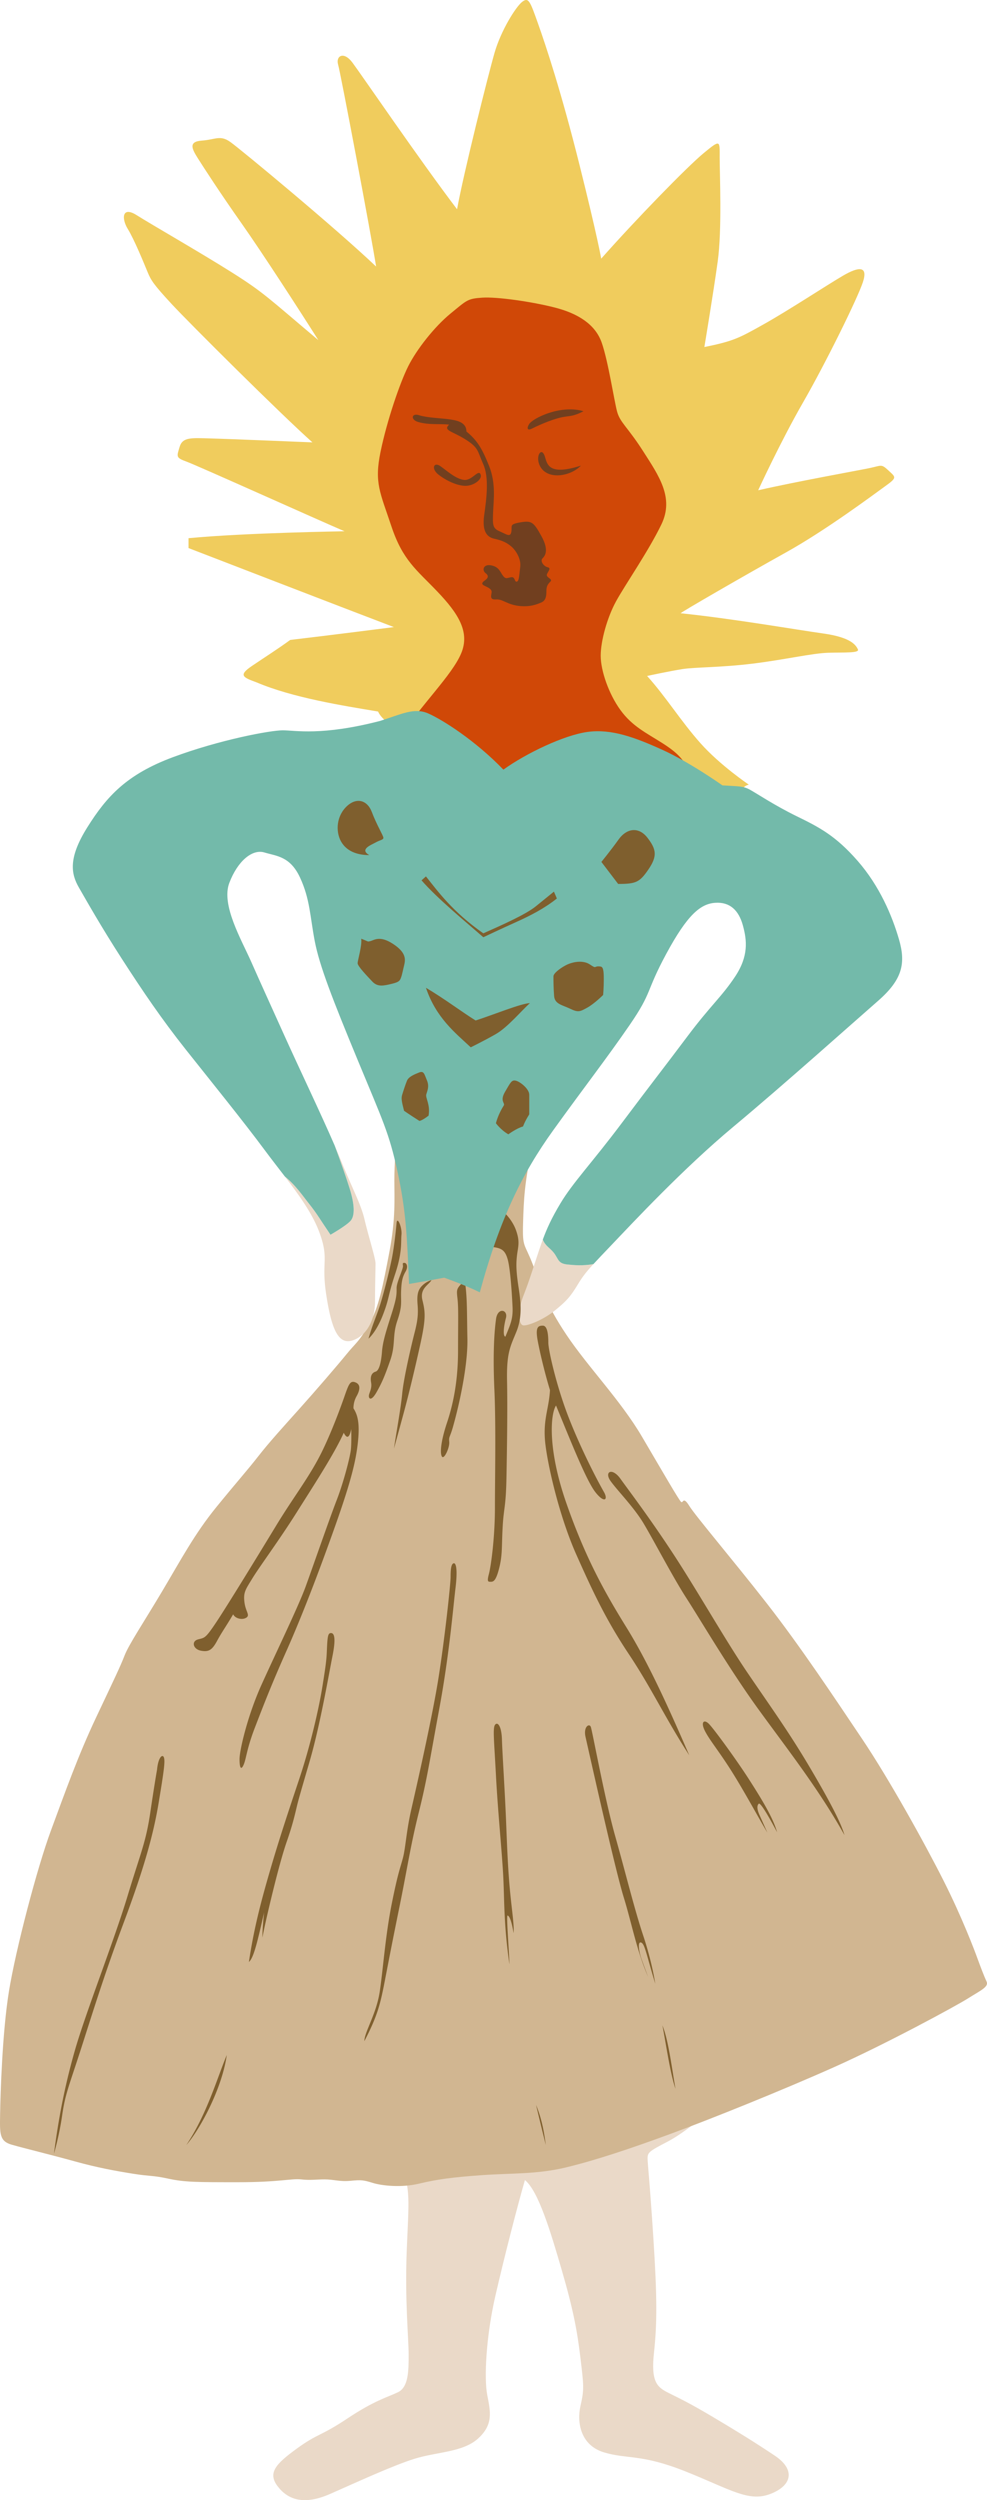
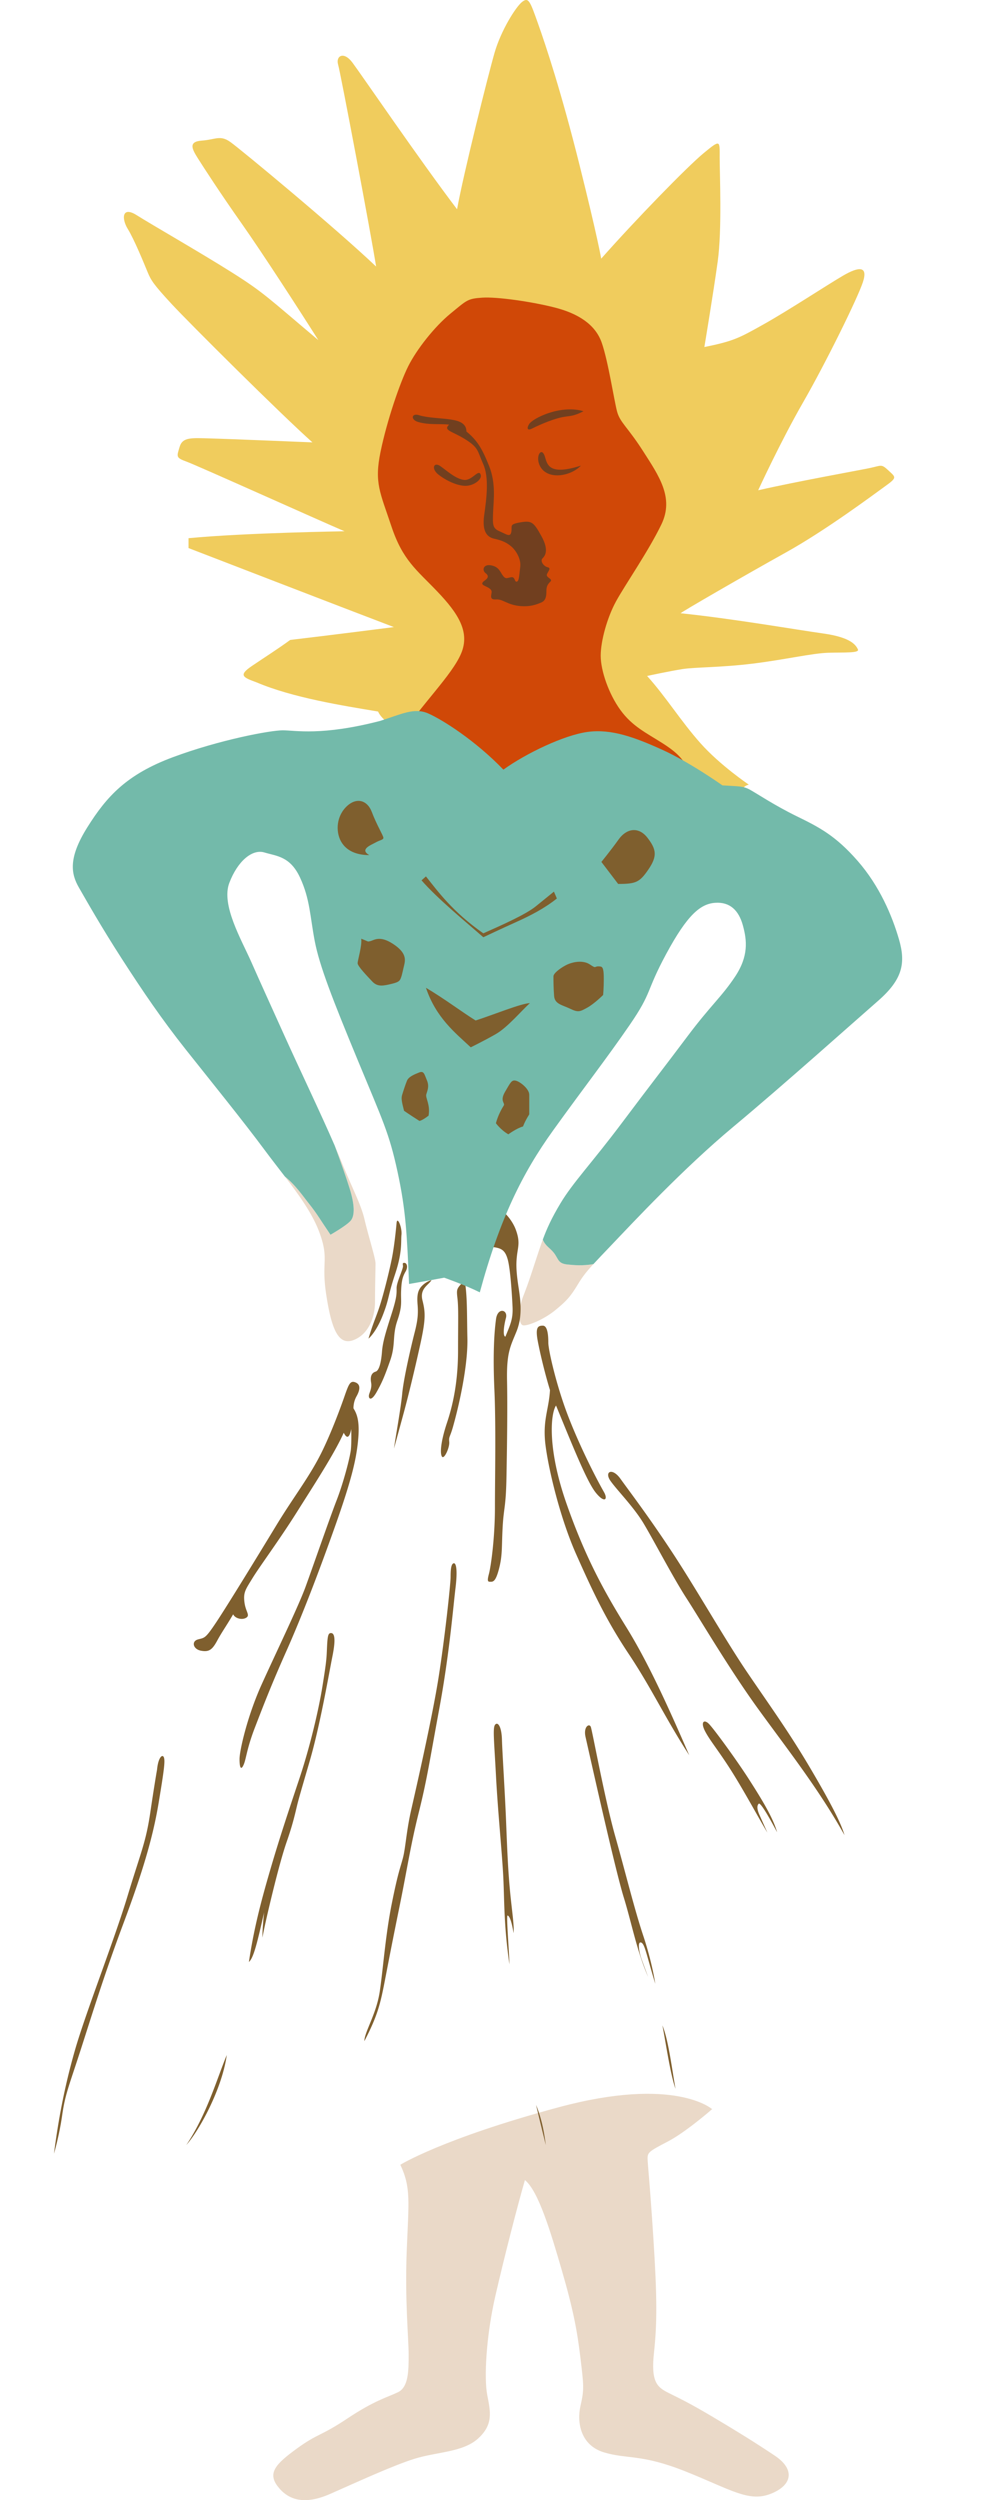
<svg xmlns="http://www.w3.org/2000/svg" viewBox="0 0 312.567 791.34">
  <path fill="#EAD9C8" d="M126.778 685.183c3.44 7.284 2.63 11.735 2.023 27.315s.607 27.721.607 32.779 0 10.319-3.439 11.938c-3.44 1.619-7.487 2.631-15.985 8.296-8.499 5.666-9.308 4.654-15.985 9.51s-9.308 7.689-6.07 11.938c3.238 4.249 8.296 6.069 16.592 2.428 8.296-3.642 19.627-8.902 26.709-11.128 7.082-2.227 15.377-2.024 20.234-6.476 4.855-4.451 3.844-8.498 2.832-13.759s-.404-18.412 2.631-31.564 7.082-28.732 9.308-36.421c4.249 3.439 8.094 16.188 11.735 28.732s4.856 19.222 5.867 27.72c1.012 8.498 1.215 9.713.001 14.974-1.215 5.261 0 12.545 7.486 14.771s11.735.404 25.898 6.07c14.164 5.665 19.829 9.712 26.709 7.081 6.879-2.63 8.094-7.688 1.416-12.14-6.677-4.451-11.938-7.689-19.424-12.141s-10.521-5.867-14.164-7.688c-3.642-1.821-5.666-3.44-4.654-12.747 1.012-9.308 1.013-17.604-.201-36.421-1.215-18.817-1.821-23.269-1.821-25.09s.404-2.226 6.272-5.261c5.867-3.035 14.163-10.319 14.163-10.319s-11.735-10.521-48.561-.607c-36.824 9.915-50.179 18.21-50.179 18.21z" />
-   <path fill="#D1B691" d="M168.555 362.858c-2.463 11.645-2.687 16.572-2.911 24.41-.224 7.838.448 6.046 3.136 13.101 2.687 7.054 3.807 11.98 10.637 22.17s17.132 20.715 23.851 32.136c6.718 11.422 11.757 20.155 12.429 20.715.672.561.56-2.016 2.575 1.232 2.016 3.247 13.549 16.795 24.41 30.68s21.834 30.456 30.344 43.109 19.819 33.031 25.754 44.788c5.935 11.758 9.854 22.171 10.749 24.634.896 2.464 2.128 5.711 2.911 7.391.784 1.68-2.127 2.911-5.822 5.263s-25.978 14.444-42.549 21.834c-16.572 7.391-38.854 16.349-51.619 21.051-12.766 4.703-23.851 8.398-33.145 10.638-9.293 2.239-17.131 1.792-26.648 2.463-9.518.672-14.333 1.344-19.932 2.688s-11.757.672-14.668-.224c-2.912-.896-3.583-1.008-7.054-.672-3.471.336-5.263-.447-8.174-.447-2.912 0-4.479.336-7.502 0-3.023-.336-6.83.896-19.931.896s-16.908 0-22.059-1.12c-5.15-1.119-5.599-.671-11.197-1.567-5.599-.896-11.197-1.903-18.475-3.919-7.278-2.016-16.012-4.144-19.931-5.263-3.919-1.12-3.807-3.359-3.695-9.741.112-6.383.672-25.754 2.799-38.854 2.128-13.101 8.846-38.854 13.325-50.947s8.51-23.514 14.333-35.831c5.822-12.316 7.614-16.012 8.958-19.483 1.344-3.471 5.935-10.301 11.869-20.267s10.301-18.251 17.244-26.762c6.942-8.51 9.629-11.421 13.213-16.012 3.583-4.591 8.398-9.854 13.212-15.229 4.815-5.374 11.87-13.548 14.781-17.131s3.695-3.583 6.942-9.07c3.248-5.486 4.591-12.765 6.606-23.29 2.016-10.525 1.567-17.02 1.567-22.618 0-5.598.56-11.757.56-11.757l43.107 1.005z" />
  <path fill="#F0CC5D" d="M127.235 230.687c-6.097-1.72-7.504-5.471-7.504-5.471-11.255-1.876-27.044-4.377-38.456-9.223-4.221-1.563-5.94-2.189-1.563-5.159 4.377-2.97 8.129-5.315 12.193-8.285 12.037-1.407 32.829-4.064 32.829-4.064-13.601-5.159-65.032-25.012-65.032-25.012v-3.127c17.978-1.719 49.399-2.188 49.399-2.188-8.754-3.752-46.585-20.791-50.024-22.042-3.439-1.25-3.126-1.563-2.188-4.689.938-3.127 3.751-2.814 9.692-2.658s32.359 1.25 32.359 1.25c-9.848-8.754-39.081-37.831-44.709-43.928-5.627-6.097-6.409-7.347-7.503-10.004-1.095-2.658-4.221-10.317-6.253-13.601-2.032-3.283-1.876-7.347 2.814-4.377s20.01 11.725 30.171 18.134 11.568 8.129 27.357 21.417c-5.94-9.379-17.665-27.513-24.387-37.049s-11.881-17.51-13.757-20.48c-1.876-2.971-3.126-5.315 1.25-5.628 4.377-.313 5.784-1.876 9.067.469 3.283 2.345 33.297 27.201 46.116 39.395-1.563-10.005-11.255-61.28-12.037-63.938-.782-2.657 1.719-4.377 4.533-.625 2.813 3.752 21.26 30.797 33.141 46.429 2.032-11.255 9.849-42.521 11.881-49.555s6.723-14.539 8.755-16.102c2.031-1.563 2.501-.157 5.002 6.878s7.348 21.573 13.132 44.709c5.784 23.136 6.878 29.702 6.878 29.702 10.943-12.35 27.2-29.077 32.516-33.454s5.003-3.908 5.003 1.407c0 5.315.781 22.824-.626 32.985-1.406 10.161-4.221 27.044-4.221 27.044 9.224-1.876 10.943-2.814 18.76-7.191 7.816-4.377 19.697-12.193 25.012-15.32 5.315-3.126 8.129-3.126 6.409 2.032s-11.725 25.481-18.915 37.987c-7.191 12.506-14.226 27.826-14.226 27.826 12.35-2.814 31.578-6.253 35.329-7.035 3.752-.782 3.596-1.407 5.941.782 2.345 2.188 2.813 2.188-1.095 5.002-3.908 2.814-18.759 13.913-31.422 20.948-12.662 7.035-33.767 19.228-33.297 19.228 16.57 1.72 36.268 5.159 45.178 6.409 8.911 1.25 10.317 3.752 10.943 5.002.625 1.25-4.222.938-9.38 1.094s-13.757 2.188-23.918 3.439-18.134 1.094-22.198 1.72-11.255 2.188-11.255 2.188c5.94 6.566 10.63 14.226 16.883 21.26s15.319 13.131 15.319 13.131c-4.221 1.094-.469 6.253-20.166 7.347-19.696 1.095-71.44-3.126-80.039-12.35-8.596-9.221-9.691-12.659-9.691-12.659z" />
  <path fill="#D04807" d="M125.516 234.751c8.441-12.35 17.509-20.948 20.479-27.826 2.971-6.878-.938-12.819-7.503-19.697-6.566-6.878-10.943-9.848-14.539-20.635s-5.471-13.757-3.439-23.605 6.097-21.729 8.754-27.044c2.657-5.315 8.285-12.506 13.443-16.727 5.159-4.221 5.315-4.69 10.005-5.002 4.69-.313 15.633 1.25 22.98 3.126 7.347 1.876 12.818 5.315 14.851 11.099 2.032 5.784 3.908 18.134 4.846 21.729.938 3.596 3.283 4.846 8.285 12.663 5.003 7.816 9.849 14.694 5.784 23.136-4.064 8.441-11.568 19.228-14.382 24.387s-4.846 12.506-4.846 17.196c0 4.689 2.501 12.037 6.253 17.196s8.129 7.191 13.288 10.474c5.158 3.283 6.722 5.315 8.754 9.223-16.727 5.94-38.926 5.94-57.841 3.596s-35.172-13.289-35.172-13.289z" />
  <path fill="#713F1F" d="M132.549 133.609c-2.719-.741-2.188-2.97.156-2.188s6.878.938 9.223 1.25c2.345.313 5.784.782 5.784 3.908 3.439 2.814 5.003 5.472 7.191 10.943 2.188 5.472 1.406 10.787 1.25 14.695s-.156 5.002 2.032 5.94 3.439 2.032 3.752.156-.781-2.345 2.813-2.97c3.596-.625 4.222-.156 6.723 4.377 2.501 4.534 1.094 6.253.313 7.035-.781.781.313 2.501 1.72 2.814 1.406.313-.626 1.876-.313 2.657.313.782 1.876 1.094 1.095 1.876s-1.251 1.407-1.251 2.97c0 1.563-.156 2.97-1.563 3.596-1.407.625-3.752 1.563-7.348 1.094-3.596-.469-5.003-2.188-7.035-2.032-2.031.156-1.563-1.094-1.406-2.188s-1.095-1.563-2.345-2.189c-1.251-.625-.313-1.25.313-1.719.625-.469 1.406-1.251.156-2.188-1.251-.938-.782-2.97 1.72-2.501 2.501.469 2.813 2.032 3.751 3.283.938 1.25 1.407.625 2.658.469s.938 1.563 1.72 1.407c.781-.156.781-2.345 1.094-4.69s-1.25-5.159-2.97-6.566c-1.72-1.407-3.283-1.875-5.315-2.345-2.032-.469-3.908-2.032-3.127-7.503.782-5.472 1.563-11.881-.313-16.102-1.875-4.221-1.406-5.159-5.627-7.816s-7.191-2.814-5.159-4.69c-3.283-.313-6.252.155-9.692-.783z" />
  <path fill="#713F1F" d="M152.246 150.336c.408 1.426-2.188 3.439-4.846 3.439s-6.253-1.72-8.598-3.595c-2.345-1.876-1.407-4.064.625-2.658 2.032 1.407 4.846 4.064 7.504 4.377 2.658.313 4.69-3.751 5.315-1.563zm16.258-14.694c-1.582.791-1.72-.156-.938-1.407.781-1.25 5.002-3.595 9.691-4.377 4.69-.782 7.504.313 7.504.313-3.283 1.72-4.377 1.407-6.722 1.876-2.344.469-6.096 1.875-9.535 3.595zm2.501 11.881c-1.454-2.812.156-5.784 1.251-3.752 1.095 2.033.156 7.348 11.725 3.596-3.284 3.439-10.63 4.689-12.976.156z" />
  <path fill="#EAD9C8" d="M179.719 400.238c-3.105-.311-2.795-1.76-4.348-3.727-1.261-1.597-2.657-2.103-3.471-4.173a151.139 151.139 0 0 0-1.533 4.437c-1.825 5.477-2.82 8.795-4.646 13.441-1.825 4.646-1.493 9.127 0 9.293 1.494.166 6.473-1.824 10.123-4.812 3.651-2.987 4.813-4.315 7.136-8.132 1.479-2.431 2.558-3.854 4.944-6.451-3.488.589-6.107.333-8.205.124zm-68.743-13.769c-1.553 1.656-6.315 4.348-6.315 4.348-3.106-4.555-4.245-6.626-6.729-9.732-1.994-2.492-4.322-5.984-7.731-8.711 4.582 5.991 8.817 11.877 10.968 17.764 3.153 8.63.498 8.961 2.157 19.747 1.66 10.787 3.817 16.098 8.629 14.272 4.813-1.826 6.804-7.302 6.804-12.114s.166-10.455.166-12.114-2.323-8.961-3.485-13.94-3.817-9.625-7.634-19.084a188.68 188.68 0 0 0-1.807-4.299c2.104 5.713 3.694 10.258 4.771 13.717 1.448 4.658 1.758 8.489.206 10.146z" />
  <path fill="#7F5F2E" d="M125.598 387.018c.238-2.137 1.781 1.543 1.543 3.799-.237 2.255.356 5.342-2.018 12.465-2.375 7.123-1.781 7.598-3.917 13.059-2.137 5.462-4.511 7.361-4.511 7.361 1.424-4.867 2.255-6.411 3.442-9.973s2.968-10.566 3.918-15.195c.949-4.632 1.543-11.516 1.543-11.516zm11.041 18.164c-.831 1.543-3.799 2.611-2.849 6.41s1.068 5.936-.712 14.009c-1.781 8.072-3.68 15.908-5.224 21.606s-3.086 11.278-3.086 11.278c.475-3.562 2.137-12.466 2.612-17.451.475-4.986 2.968-15.553 3.917-19.233.95-3.68 1.187-5.816.95-8.785-.237-2.967 0-4.629 1.425-6.054 1.423-1.425 2.967-1.78 2.967-1.78zm-9.023-4.512c-.106-.85-.119-.95.475-.95s1.306 1.069.356 2.73c-.95 1.662-1.306 2.968-1.425 6.292s.475 4.393-1.188 9.26c-1.662 4.868-.475 7.479-2.255 12.584-1.781 5.105-2.612 7.005-4.274 9.973s-2.493 2.256-2.493 1.306c0-.949 1.069-2.256.712-4.274-.356-2.018.237-3.086 1.425-3.442 1.187-.356 1.781-3.205 2.018-6.292s1.187-6.174 2.968-11.753c1.781-5.58 1.662-6.53 1.662-8.429.001-1.902 2.137-6.056 2.019-7.005zm-18.283 40.601c1.188-3.324 1.662-4.393 3.324-3.68 1.662.712 1.306 2.492.237 4.392-1.068 1.899-.95 3.8-.95 3.8 1.306 2.018 2.018 4.63 1.425 10.446-.594 5.817-2.019 12.109-7.242 26.831-5.223 14.721-10.565 28.61-15.433 39.532-4.867 10.922-7.36 17.451-9.972 24.219-2.612 6.767-2.73 9.854-3.562 11.753s-1.306.949-1.306-1.781 2.493-13.652 7.004-23.624c4.511-9.973 11.634-24.694 13.89-30.867s7.598-21.605 9.854-27.423 4.274-13.772 4.512-16.027c.237-2.256.118-6.529.118-6.529-.593 2.968-1.424 3.086-2.374 1.187-2.968 6.648-9.498 16.621-14.958 25.287s-11.634 16.977-13.89 20.657c-2.255 3.681-2.968 4.512-2.612 7.598.356 3.087 1.899 4.155.594 4.986-1.306.831-3.562.237-4.155-1.068-2.374 4.036-3.562 5.579-5.104 8.429-1.543 2.849-2.612 3.562-5.105 3.087-2.493-.476-3.086-2.968-.95-3.562s2.255-.119 5.817-5.461c3.562-5.343 13.297-21.251 18.995-30.63 5.698-9.378 10.685-15.552 14.602-23.625 3.918-8.074 7.241-17.927 7.241-17.927zm-5.816 81.083c.188-4.521.356-5.461 1.306-5.461s1.662 1.306.475 7.242c-1.187 5.936-3.918 21.963-7.242 33.359-3.324 11.397-3.562 12.229-4.155 14.722-.594 2.493-1.306 5.579-3.087 10.685-1.781 5.104-4.036 14.127-5.58 20.656s-2.019 9.142-2.137 9.735c0-3.324.594-8.667.594-8.192-2.137 9.379-3.324 14.603-4.868 15.908 1.543-10.328 3.68-18.639 6.767-29.204 3.086-10.566 5.936-18.995 9.26-28.968 3.324-9.972 6.055-21.606 7.242-28.967 1.187-7.359 1.306-8.665 1.425-11.515zm-53.779 37.753c.356-3.799 1.662-4.986 2.137-3.918.475 1.068.119 3.918-1.662 14.603-1.781 10.684-4.986 21.606-11.16 38.107-6.173 16.502-9.854 28.611-13.534 40.008-3.68 11.397-4.867 13.891-5.817 20.539-.95 6.647-2.611 12.228-2.611 12.228 1.306-10.091 3.205-20.776 6.648-32.767s12.347-34.546 16.621-48.674c4.273-14.127 5.817-16.977 7.242-26.593s2.136-13.533 2.136-13.533zm65.651 85.952c0-2.849 3.799-8.547 4.867-15.67 1.069-7.123 1.781-17.689 3.799-27.78 2.018-10.091 2.73-11.397 3.562-14.603s1.068-8.429 2.612-15.196c1.543-6.767 6.648-29.086 8.667-41.907 2.018-12.821 3.798-29.561 3.798-31.697s.119-4.155.95-4.393 1.306 2.137.594 7.954c-.713 5.817-1.899 20.657-5.105 37.99-3.205 17.332-3.917 22.556-6.529 33.003s-3.562 17.333-6.055 29.561c-2.493 12.229-3.205 16.026-4.63 23.388-1.426 7.359-2.256 11.159-6.53 19.35zm-56.391 32.885c4.036-4.512 11.278-17.57 12.821-28.493-3.087 7.362-6.292 18.758-12.821 28.493zm103.64-67.076c-.712-4.392-1.424-5.461-1.899-5.579-.475-.119.594 12.702.594 15.434-1.899-12.94-1.543-20.776-2.018-28.849-.476-8.073-1.662-19.707-2.256-30.985s-1.068-15.077-.237-16.027c.831-.949 2.019.594 2.137 4.749s.949 16.739 1.306 25.762.594 14.958 1.188 21.488c.592 6.529 1.423 11.396 1.185 14.007zm22.794-62.089c-.737-3.275 1.188-4.393 1.662-3.205.475 1.187 4.393 22.794 7.717 34.547s6.055 23.031 8.904 31.578c2.849 8.548 3.799 15.196 3.799 15.196-2.85-9.379-3.324-12.703-4.512-13.059-1.188-.356-.594 3.086.119 5.104.712 2.019 2.137 5.817 2.137 5.817-3.681-8.548-5.224-17.096-7.717-25.168-2.493-8.071-8.904-36.564-12.109-50.81zm28.492 111.358c-1.662-4.63-3.086-14.721-4.155-20.063 1.9 4.511 2.968 13.414 4.155 20.063zm-41.076 17.807a1055.15 1055.15 0 0 1-3.086-12.703c1.899 4.63 2.611 9.023 3.086 12.703zm70.162-98.891c-2.968-4.986-7.241-12.939-11.277-19.351-4.037-6.411-6.886-9.735-8.43-12.703-1.543-2.969-.355-3.918 1.188-2.375 1.543 1.544 8.667 11.278 12.703 17.57s7.598 12.109 8.903 16.739c-3.918-7.36-5.461-9.379-5.817-9.022-.355.356-.83 1.187.238 3.562 1.068 2.374 2.492 5.58 2.492 5.58zm24.428.797c-8.193-14.644-17.956-27.021-27.195-39.747-9.24-12.727-18.653-28.765-22.838-35.215-4.184-6.45-10.459-18.479-13.598-23.709-3.138-5.23-8.367-10.46-10.46-13.424-2.092-2.963.523-4.357 3.139-.697 2.614 3.661 8.891 11.854 16.562 23.535 7.67 11.68 16.561 27.369 23.534 37.655s13.075 18.654 19.874 30.16 9.935 17.78 10.982 21.442zm-49.162-25.278c-7.671-11.854-11.854-21.094-19.176-32.076-7.322-10.983-11.506-20.049-16.562-31.38-5.057-11.331-8.717-26.498-9.763-34.518-1.046-8.019 1.046-11.331 1.395-17.607-1.395-4.532-2.964-10.808-3.835-15.341-.872-4.532 0-5.056 1.568-5.056 1.569 0 1.744 3.313 1.744 5.404s2.092 11.506 5.229 20.396c3.138 8.892 8.716 20.397 12.377 26.848 1.396 2.44.175 3.661-2.614.174-2.789-3.486-7.322-14.817-12.552-27.544-1.743 2.615-2.79 13.598 3.312 31.031s12.203 28.241 19.002 39.224c6.8 10.984 13.077 24.756 19.875 40.445zm-60.318-58.749c-.866 3.216-1.569 3.835-2.44 3.835-.872 0-1.395.174-.697-2.44.697-2.615 1.917-11.681 1.917-21.095 0-9.413.349-25.626-.174-37.307-.523-11.68 0-18.479.522-22.314.523-3.835 3.836-2.963 3.139-.348-.697 2.614-1.046 5.752-.175 5.927 1.569-3.835 2.44-5.579 2.267-9.414-.175-3.835-.697-12.203-1.569-15.167-.872-2.963-2.092-3.486-5.056-3.835-2.963-.349-1.743-10.459.175-12.029 1.918-1.569 6.102 2.79 7.496 6.625 1.395 3.835.697 5.23.349 8.194-.349 2.963-.174 5.578.523 10.11s1.22 9.239-.697 13.946c-1.918 4.707-3.139 6.625-2.964 15.516.174 8.892 0 20.048-.175 30.159-.174 10.111-.871 9.763-1.22 16.213s-.001 8.891-1.221 13.424zm-14.47-45.326c-.996 3.557-1.395 3.138-1.22 4.881.174 1.743-1.569 5.579-2.267 4.707-.697-.871-.523-4.532 1.568-10.809 2.093-6.275 3.487-13.598 3.487-22.837 0-9.24.174-13.25-.175-16.388s-.349-3.138 2.267-5.753c.871 4.707.697 10.635.871 18.305.176 7.671-2.09 19.177-4.531 27.894z" />
  <path fill="#73BAAA" d="M284.706 297.373c-2.157-7.467-6.141-16.927-13.11-24.892s-12.114-10.621-19.25-14.105-12.777-7.302-14.936-8.463c-2.157-1.162-3.484-.996-8.629-1.328 0 0-10.289-7.302-19.084-11.285-8.795-3.982-16.097-6.638-23.564-5.642s-19.582 6.804-26.718 11.948c-8.961-9.293-19.25-15.765-23.73-17.756-4.481-1.991-8.463.166-15.268 2.323-18.586 4.813-26.883 2.987-30.866 2.987-3.982 0-19.914 2.987-34.683 8.463-14.769 5.477-21.075 12.446-27.215 22.237s-5.144 14.769-2.655 19.084c2.489 4.315 6.97 12.28 13.608 22.569 6.638 10.289 12.612 19.084 20.246 28.709s18.254 22.735 24.892 31.696c2.11 2.849 4.321 5.664 6.457 8.456 3.409 2.727 5.738 6.219 7.731 8.711 2.485 3.106 3.624 5.176 6.729 9.732 0 0 4.762-2.692 6.315-4.349 1.553-1.656 1.242-5.487-.207-10.146-1.076-3.459-2.667-8.004-4.771-13.717-4.299-9.928-11.362-24.687-15.949-34.864-5.31-11.782-7.302-16.097-10.455-23.232s-9.625-18.088-6.97-25.058 7.302-10.787 11.119-9.625c3.816 1.162 8.131 1.162 11.284 7.965 3.153 6.804 3.153 12.28 4.646 20.08 1.494 7.799 5.642 18.42 13.608 37.67 7.965 19.25 9.957 23.067 12.612 35.347 2.655 12.28 2.987 19.914 3.651 35.513 0 0 5.808-.995 11.119-1.991 0 0 6.638 2.323 11.284 4.646 6.307-23.232 13.442-37.67 23.232-51.278 9.791-13.607 16.927-22.734 24.229-33.355 7.302-10.621 4.979-10.289 11.617-22.569 6.638-12.28 10.786-15.765 15.433-16.097 4.646-.332 7.468 2.323 8.796 7.136 1.327 4.813 1.825 9.791-2.489 16.263-4.315 6.472-7.634 8.961-15.102 18.918-7.468 9.957-11.284 14.77-20.743 27.382-9.459 12.612-15.434 18.752-19.416 25.39-2.833 4.721-4.322 8.016-5.603 11.495.813 2.07 2.21 2.576 3.47 4.172 1.553 1.967 1.242 3.416 4.349 3.727 2.098.21 4.717.466 8.205-.123 1.36-1.481 3.146-3.343 5.676-5.995 6.97-7.302 22.735-24.228 38.666-37.504s38.002-33.024 45.802-39.828 8.794-11.95 6.637-19.417z" />
  <path fill="#7F5F2E" d="M116.933 270.655c-3.153 0-6.638-.83-8.629-3.817-1.991-2.987-1.991-7.965 1.162-11.285 3.153-3.319 6.804-2.489 8.297 1.494s3.651 7.468 3.651 8.131c0 .664-.996.664-2.489 1.494s-5.146 2.158-1.992 3.983zm73.514 2.158 5.311 6.97c5.642 0 6.804-.498 9.625-4.646 2.82-4.148 2.489-6.306-.332-9.957s-6.638-2.987-9.127.498-5.477 7.135-5.477 7.135zm-56.954 5.83 1.398-1.242c3.727 4.659 8.386 11.181 18.169 18.014 5.591-2.485 13.355-5.901 16.616-8.542 3.262-2.64 5.746-4.659 5.746-4.659l.932 2.174c-3.882 3.106-8.386 5.435-12.89 7.454-4.503 2.019-10.404 4.814-10.404 4.814-5.124-4.503-14.597-12.267-19.567-18.013zm-6.263 30.075c-.518 1.657-.621 2.071-3.209 2.692s-4.452 1.035-6.108-.725c-1.656-1.76-4.659-4.866-4.659-5.798s1.449-5.59 1.139-7.765c2.485.932 1.864 1.035 3.002.725s2.899-1.76 6.937.828 4.141 4.659 3.727 6.522c-.415 1.865-.829 3.521-.829 3.521zm7.661 3.934c5.797 3.417 11.388 7.661 15.736 10.353 5.487-1.76 14.598-5.487 17.187-5.487-2.691 2.381-7.04 7.661-10.871 9.835-3.83 2.174-7.868 4.142-7.868 4.142-4.866-4.556-10.974-9.318-14.184-18.843zm55.285-6.729c.846.115 1.035 1.242 1.035 4.038 0 2.795-.207 4.969-.207 4.969s-2.795 2.795-5.073 4.038c-2.277 1.243-2.795 1.553-5.383.311-2.589-1.242-4.866-1.449-5.073-4.038s-.207-5.28-.207-6.212c0-.932 1.967-2.484 3.935-3.52 1.967-1.035 5.383-1.76 7.661-.207 2.277 1.552 1.034.31 3.312.621zm-22.57 40.583v6.212c-1.449 2.278-1.967 3.831-1.967 3.831-1.968.518-4.659 2.485-4.659 2.485-2.484-1.45-3.934-3.52-3.934-3.52.725-2.692 1.967-4.763 2.484-5.591s-1.346-1.346.414-4.348 2.07-3.831 3.416-3.52c1.348.31 4.246 2.588 4.246 4.451zm-31.886 6.626c-2.174 1.657-2.899 1.657-2.899 1.657-3.417-2.174-4.866-3.209-4.866-3.209-.725-2.795-.932-3.934-.621-4.97.311-1.035 1.036-3.313 1.553-4.555s2.277-1.967 3.831-2.588c1.553-.621 1.656.518 2.485 2.485.828 1.967.104 3.313-.207 4.452-.312 1.138 1.345 3.208.724 6.728z" />
</svg>